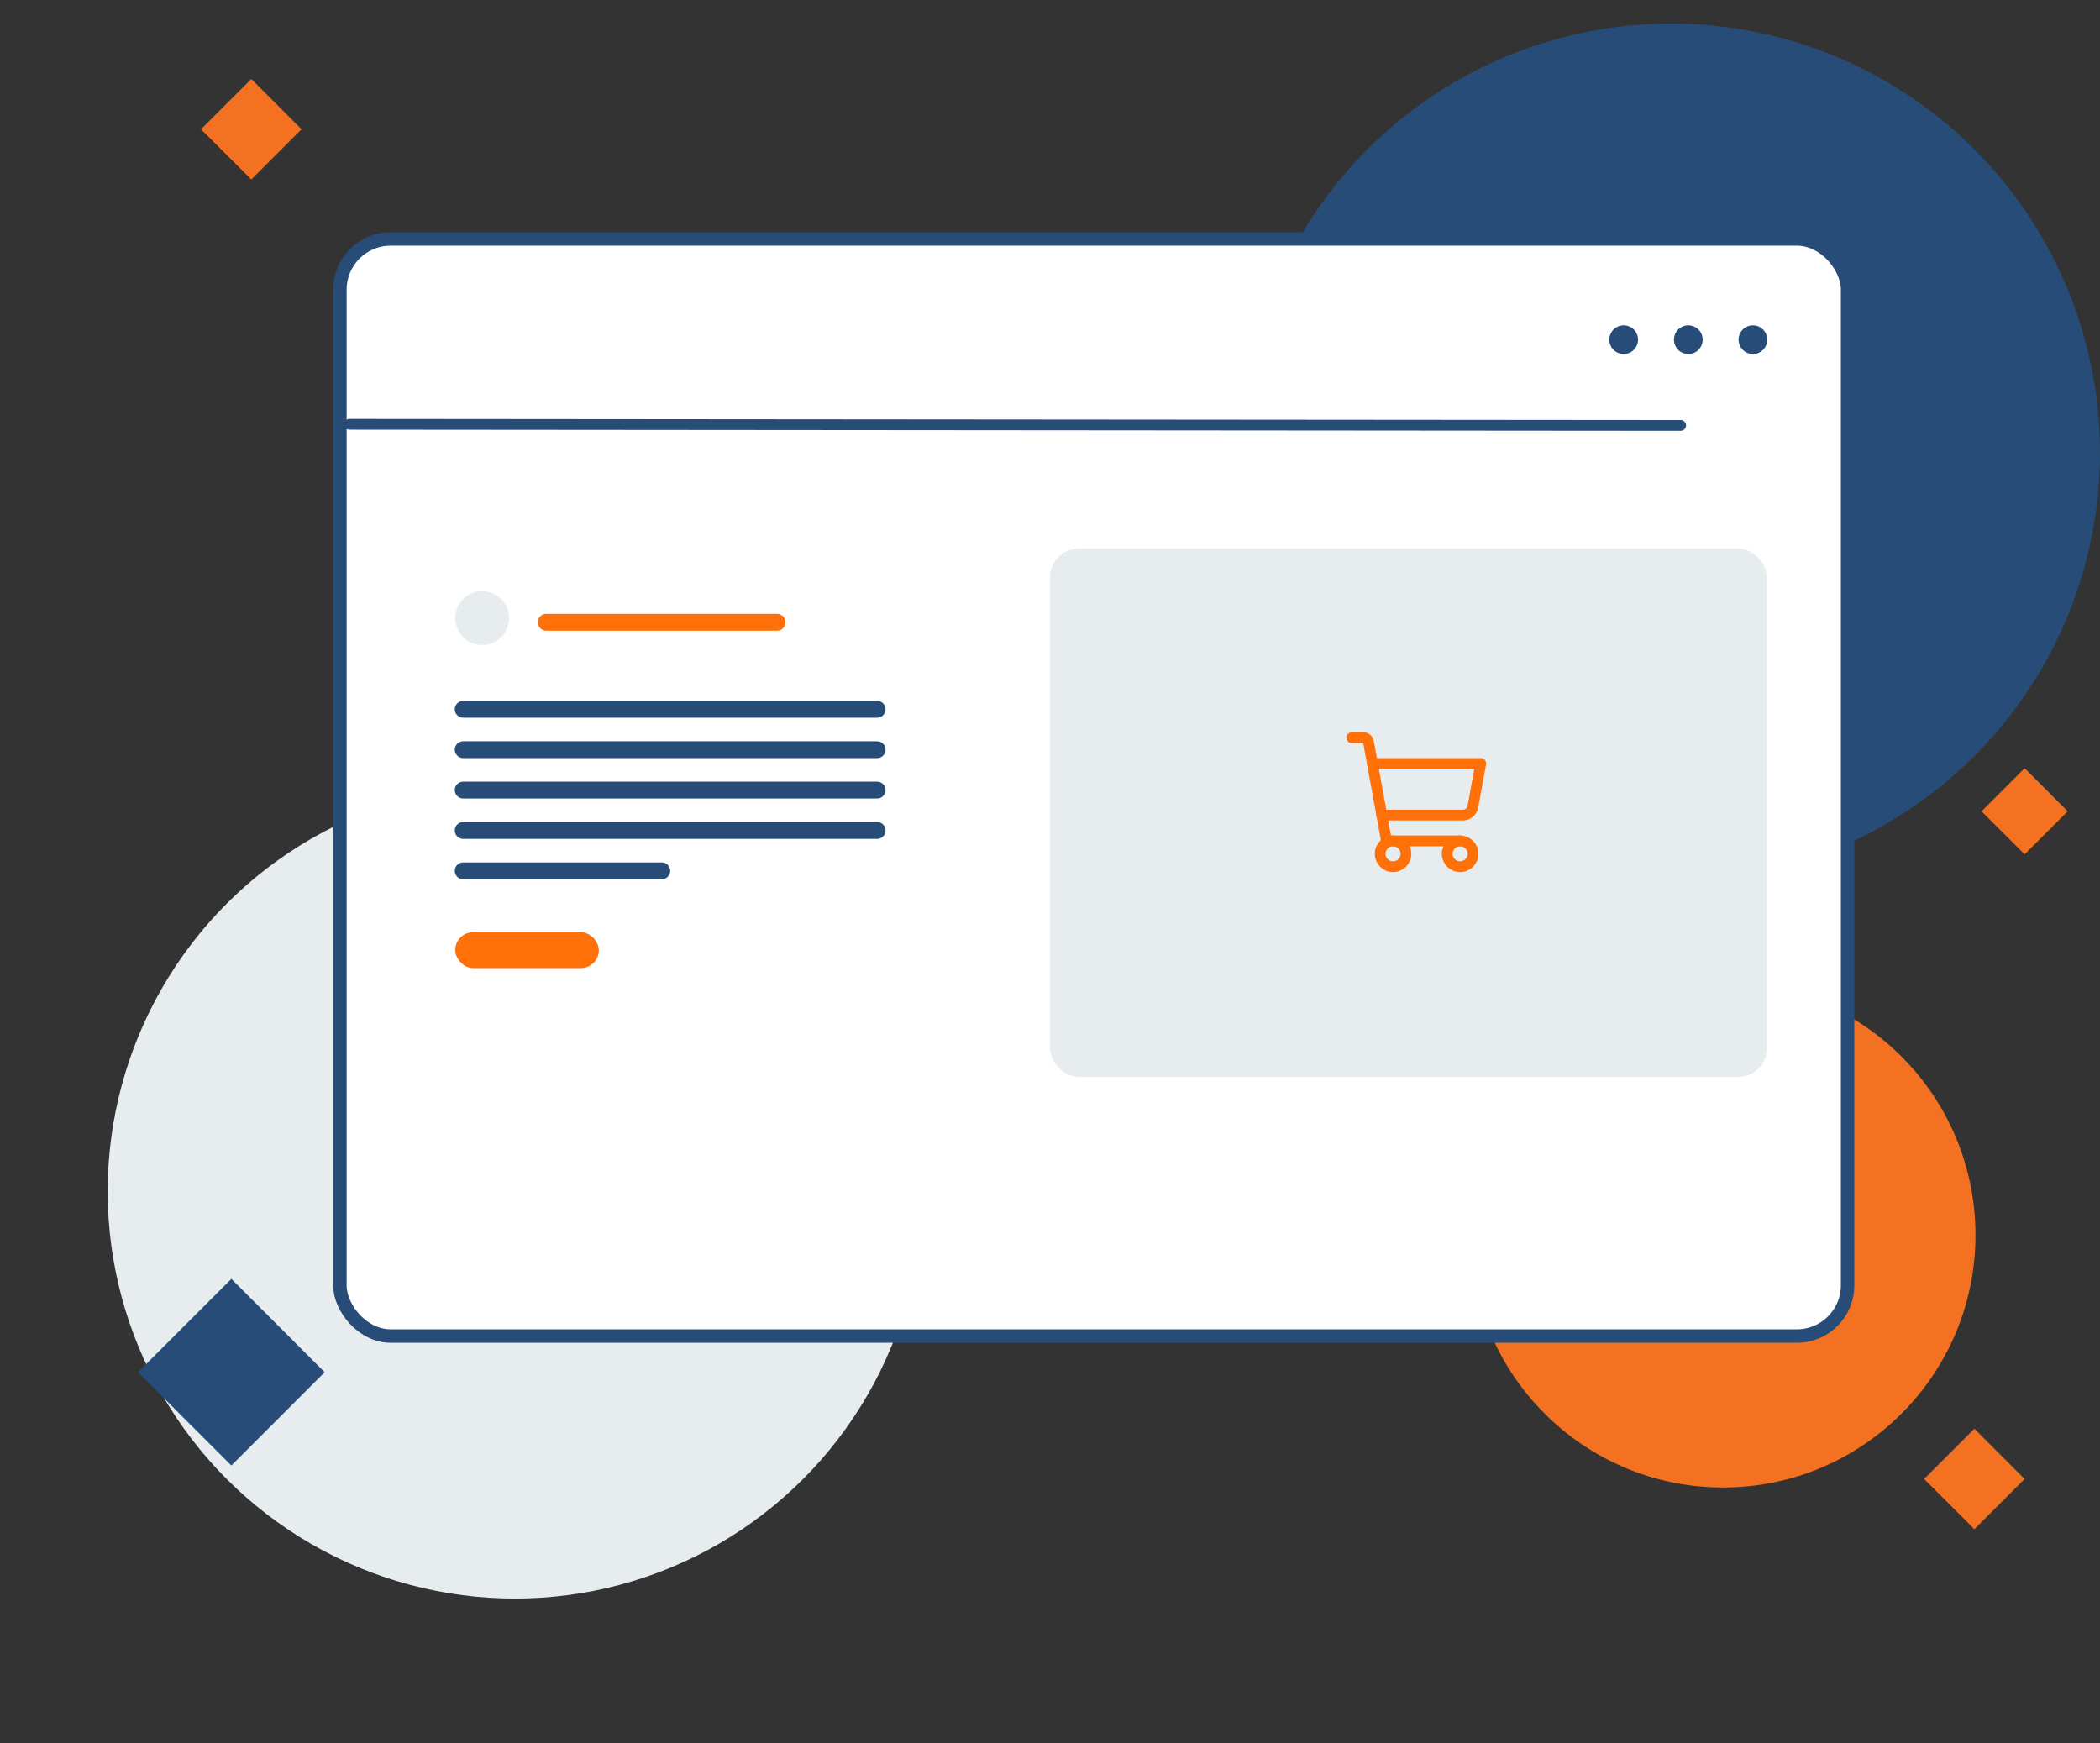
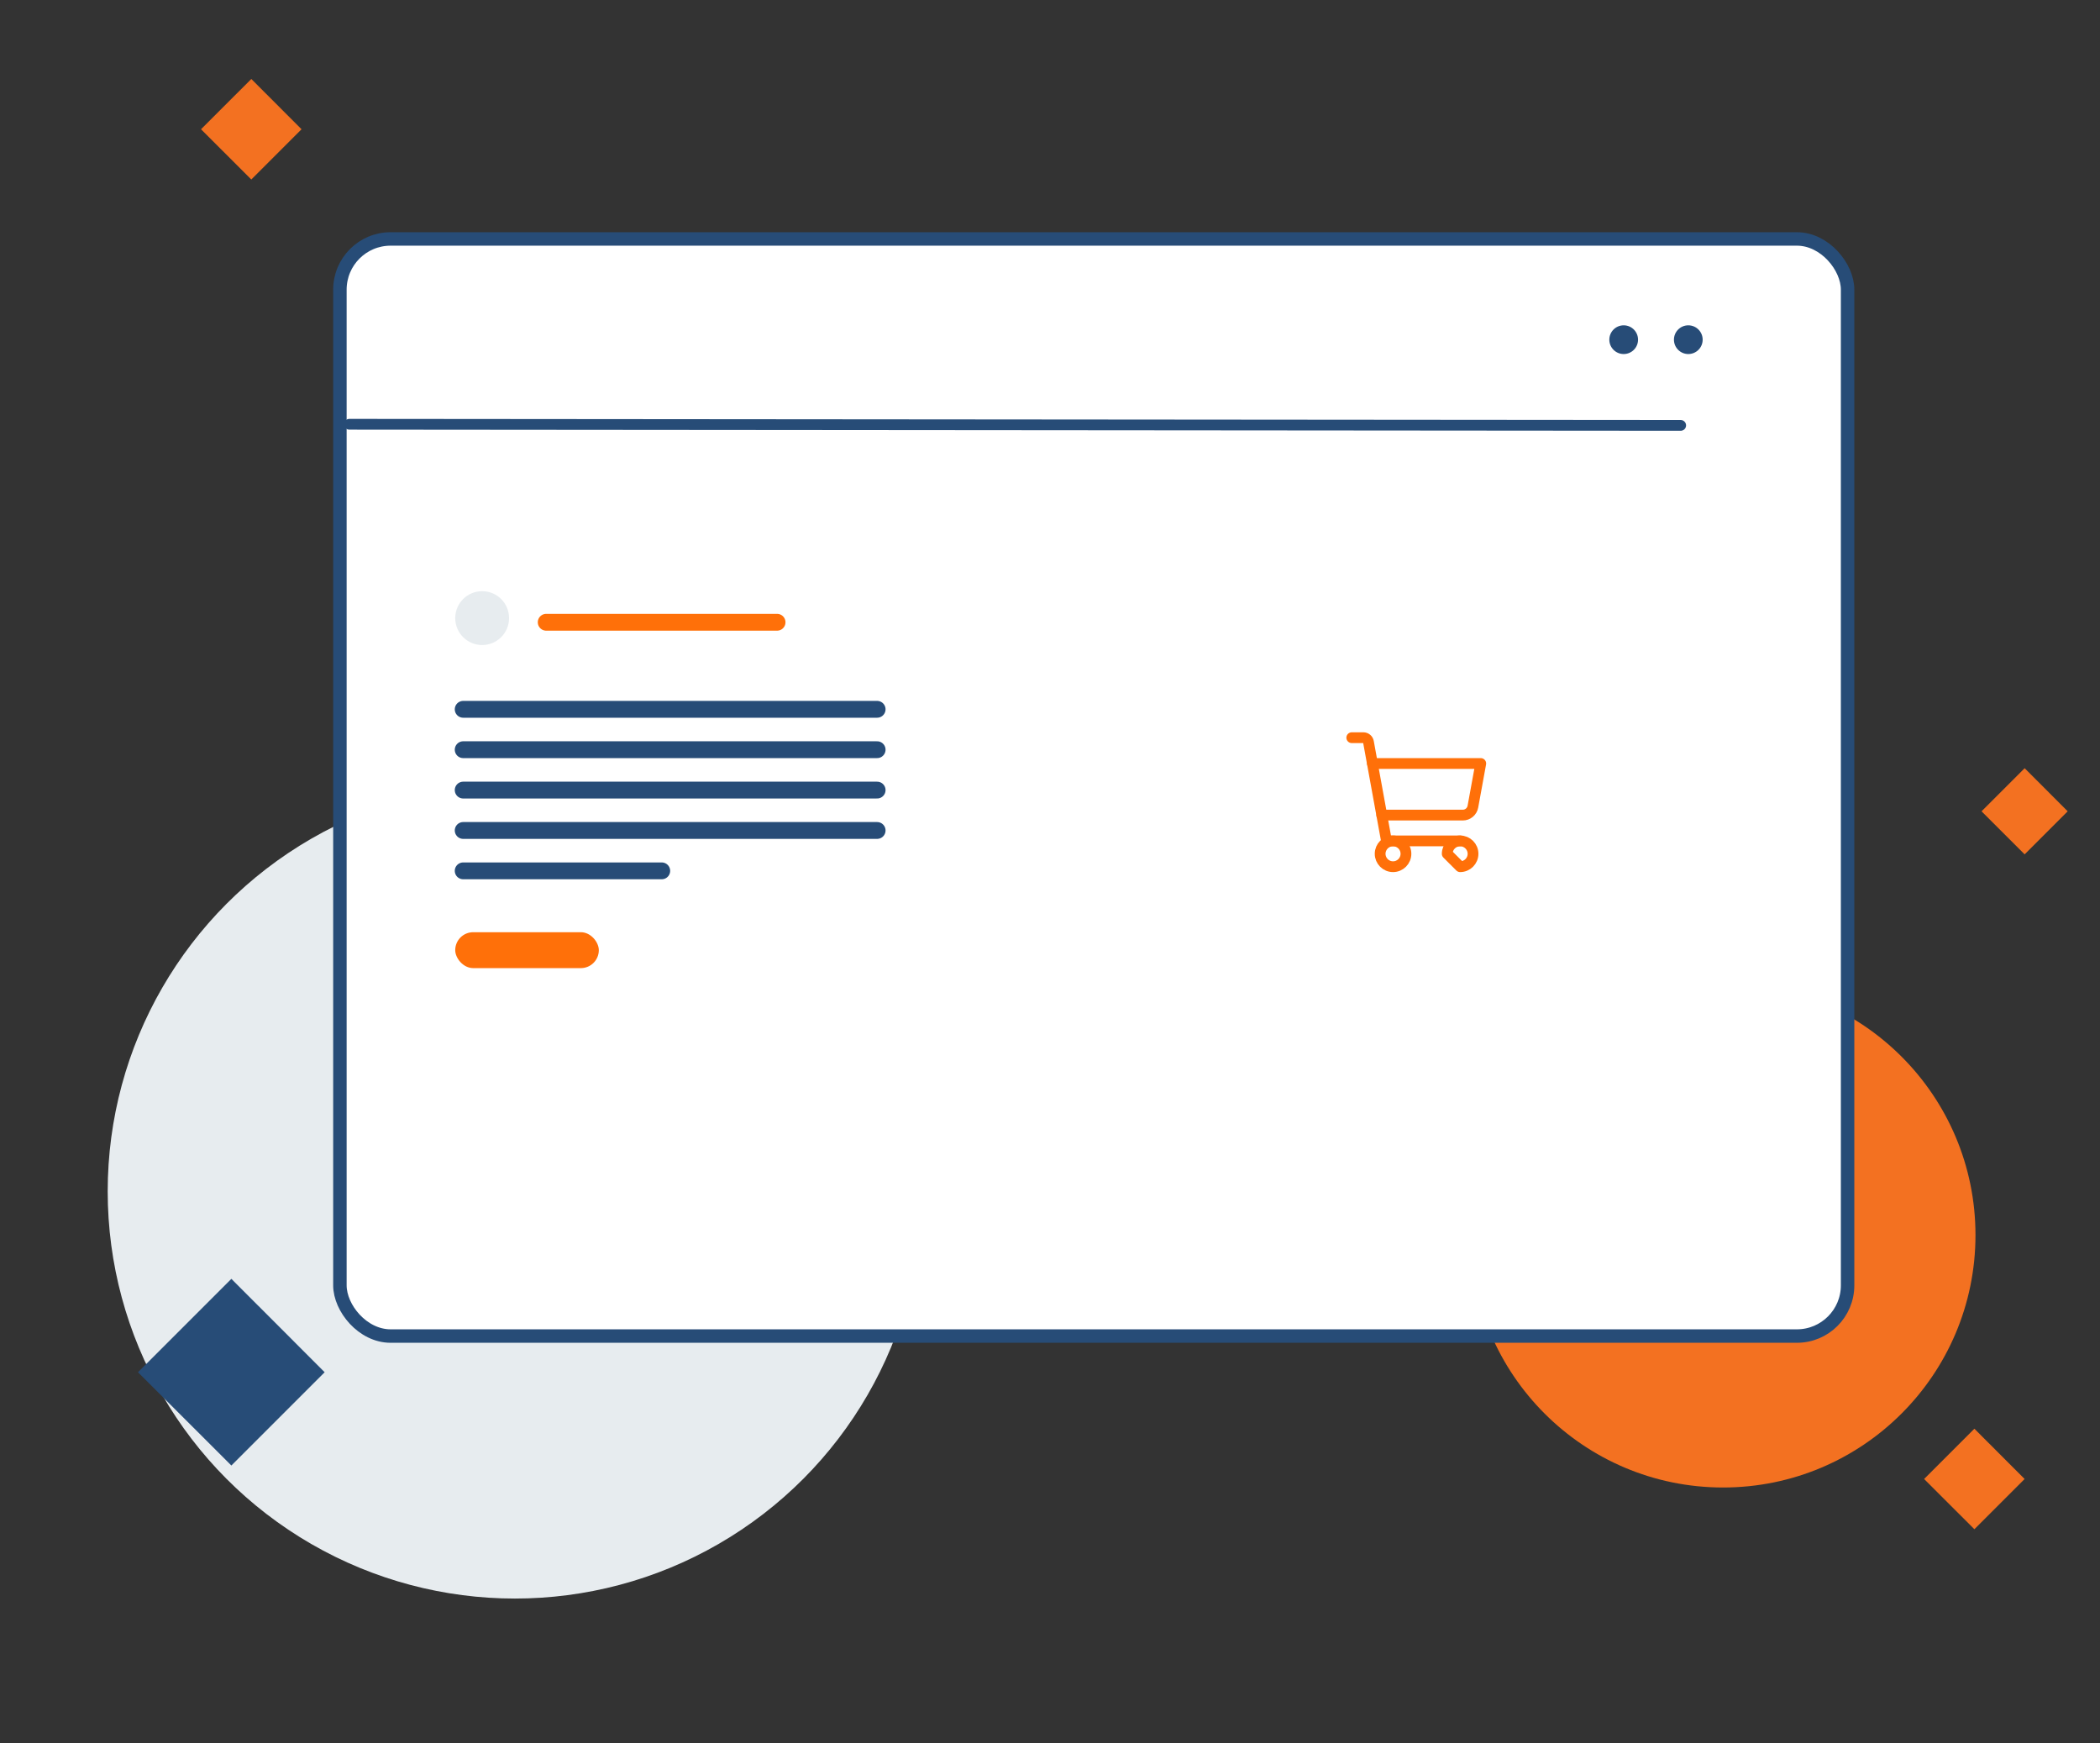
<svg xmlns="http://www.w3.org/2000/svg" width="624" height="518" viewBox="0 0 624 518" fill="none">
  <rect x="0" y="0" width="624" height="518" fill="#333333" stroke="none" />
  <circle cx="512" cy="367" r="75" fill="#F37121" />
  <circle cx="153" cy="354" r="121" fill="#E7ECEF" />
-   <circle cx="496.5" cy="134.5" r="127.5" fill="#274C77" />
  <rect x="101" y="71" width="448" height="326" rx="15.067" fill="white" />
  <rect x="101" y="71" width="448" height="326" rx="15.067" stroke="#274C77" stroke-width="4" />
-   <circle cx="520.867" cy="100.934" r="4.267" fill="#274C77" />
  <circle cx="501.667" cy="100.934" r="4.267" fill="#274C77" />
  <circle cx="482.467" cy="100.934" r="4.267" fill="#274C77" />
  <line x1="103.802" y1="126.068" x2="499.402" y2="126.402" stroke="#274C77" stroke-width="3.2" stroke-linecap="round" />
-   <rect x="312" y="163" width="213" height="157" rx="8.533" fill="#E7ECEF" />
  <line x1="162.3" y1="184.9" x2="230.9" y2="184.9" stroke="#FF7009" stroke-width="5" stroke-linecap="round" />
  <line x1="137.633" y1="210.767" x2="260.633" y2="210.767" stroke="#274C77" stroke-width="5" stroke-linecap="round" />
  <line x1="137.633" y1="234.767" x2="260.633" y2="234.767" stroke="#274C77" stroke-width="5" stroke-linecap="round" />
  <line x1="137.633" y1="246.767" x2="260.633" y2="246.767" stroke="#274C77" stroke-width="5" stroke-linecap="round" />
  <line x1="137.633" y1="222.767" x2="260.633" y2="222.767" stroke="#274C77" stroke-width="5" stroke-linecap="round" />
  <line x1="137.633" y1="258.767" x2="196.633" y2="258.767" stroke="#274C77" stroke-width="5" stroke-linecap="round" />
  <circle cx="143.267" cy="183.667" r="8" fill="#E7ECEF" />
  <rect x="135.267" y="277" width="42.667" height="10.667" rx="5.333" fill="#FF7009" />
  <path d="M614.4 241.074L601.607 253.867L601.327 253.586L588.8 241.074L601.607 228.267L605.273 231.94L605.296 231.955L614.029 240.703L614.4 241.074Z" fill="#F37121" />
  <path d="M96.467 407.75L68.75 435.467L68.143 434.859L41 407.75L68.75 380L76.692 387.959L76.742 387.992L95.663 406.946L96.467 407.75Z" fill="#274C77" />
  <path d="M89.6 38.409L74.676 53.334L74.349 53.007L59.733 38.409L74.676 23.467L78.952 27.752L78.979 27.77L89.167 37.976L89.6 38.409Z" fill="#F37121" />
  <path d="M601.6 439.475L586.676 454.4L586.349 454.073L571.733 439.475L586.676 424.533L590.952 428.819L590.979 428.836L601.167 439.042L601.6 439.475Z" fill="#F37121" />
  <path d="M433.867 249.866H411.979L406.631 220.464C406.569 220.112 406.385 219.793 406.112 219.562C405.839 219.331 405.494 219.203 405.136 219.199H401.667" stroke="#FF7009" stroke-width="3.2" stroke-linecap="round" stroke-linejoin="round" />
  <path d="M413.933 257.533C416.051 257.533 417.767 255.817 417.767 253.7C417.767 251.582 416.051 249.866 413.933 249.866C411.816 249.866 410.1 251.582 410.1 253.7C410.1 255.817 411.816 257.533 413.933 257.533Z" stroke="#FF7009" stroke-width="3.2" stroke-linecap="round" stroke-linejoin="round" />
-   <path d="M433.867 257.533C435.984 257.533 437.7 255.817 437.7 253.7C437.7 251.582 435.984 249.866 433.867 249.866C431.749 249.866 430.033 251.582 430.033 253.7C430.033 255.817 431.749 257.533 433.867 257.533Z" stroke="#FF7009" stroke-width="3.2" stroke-linecap="round" stroke-linejoin="round" />
+   <path d="M433.867 257.533C435.984 257.533 437.7 255.817 437.7 253.7C437.7 251.582 435.984 249.866 433.867 249.866C431.749 249.866 430.033 251.582 430.033 253.7Z" stroke="#FF7009" stroke-width="3.2" stroke-linecap="round" stroke-linejoin="round" />
  <path d="M410.579 242.2H434.653C435.37 242.202 436.064 241.951 436.615 241.492C437.165 241.033 437.536 240.394 437.662 239.689L440 226.866H407.8" stroke="#FF7009" stroke-width="3.2" stroke-linecap="round" stroke-linejoin="round" />
</svg>